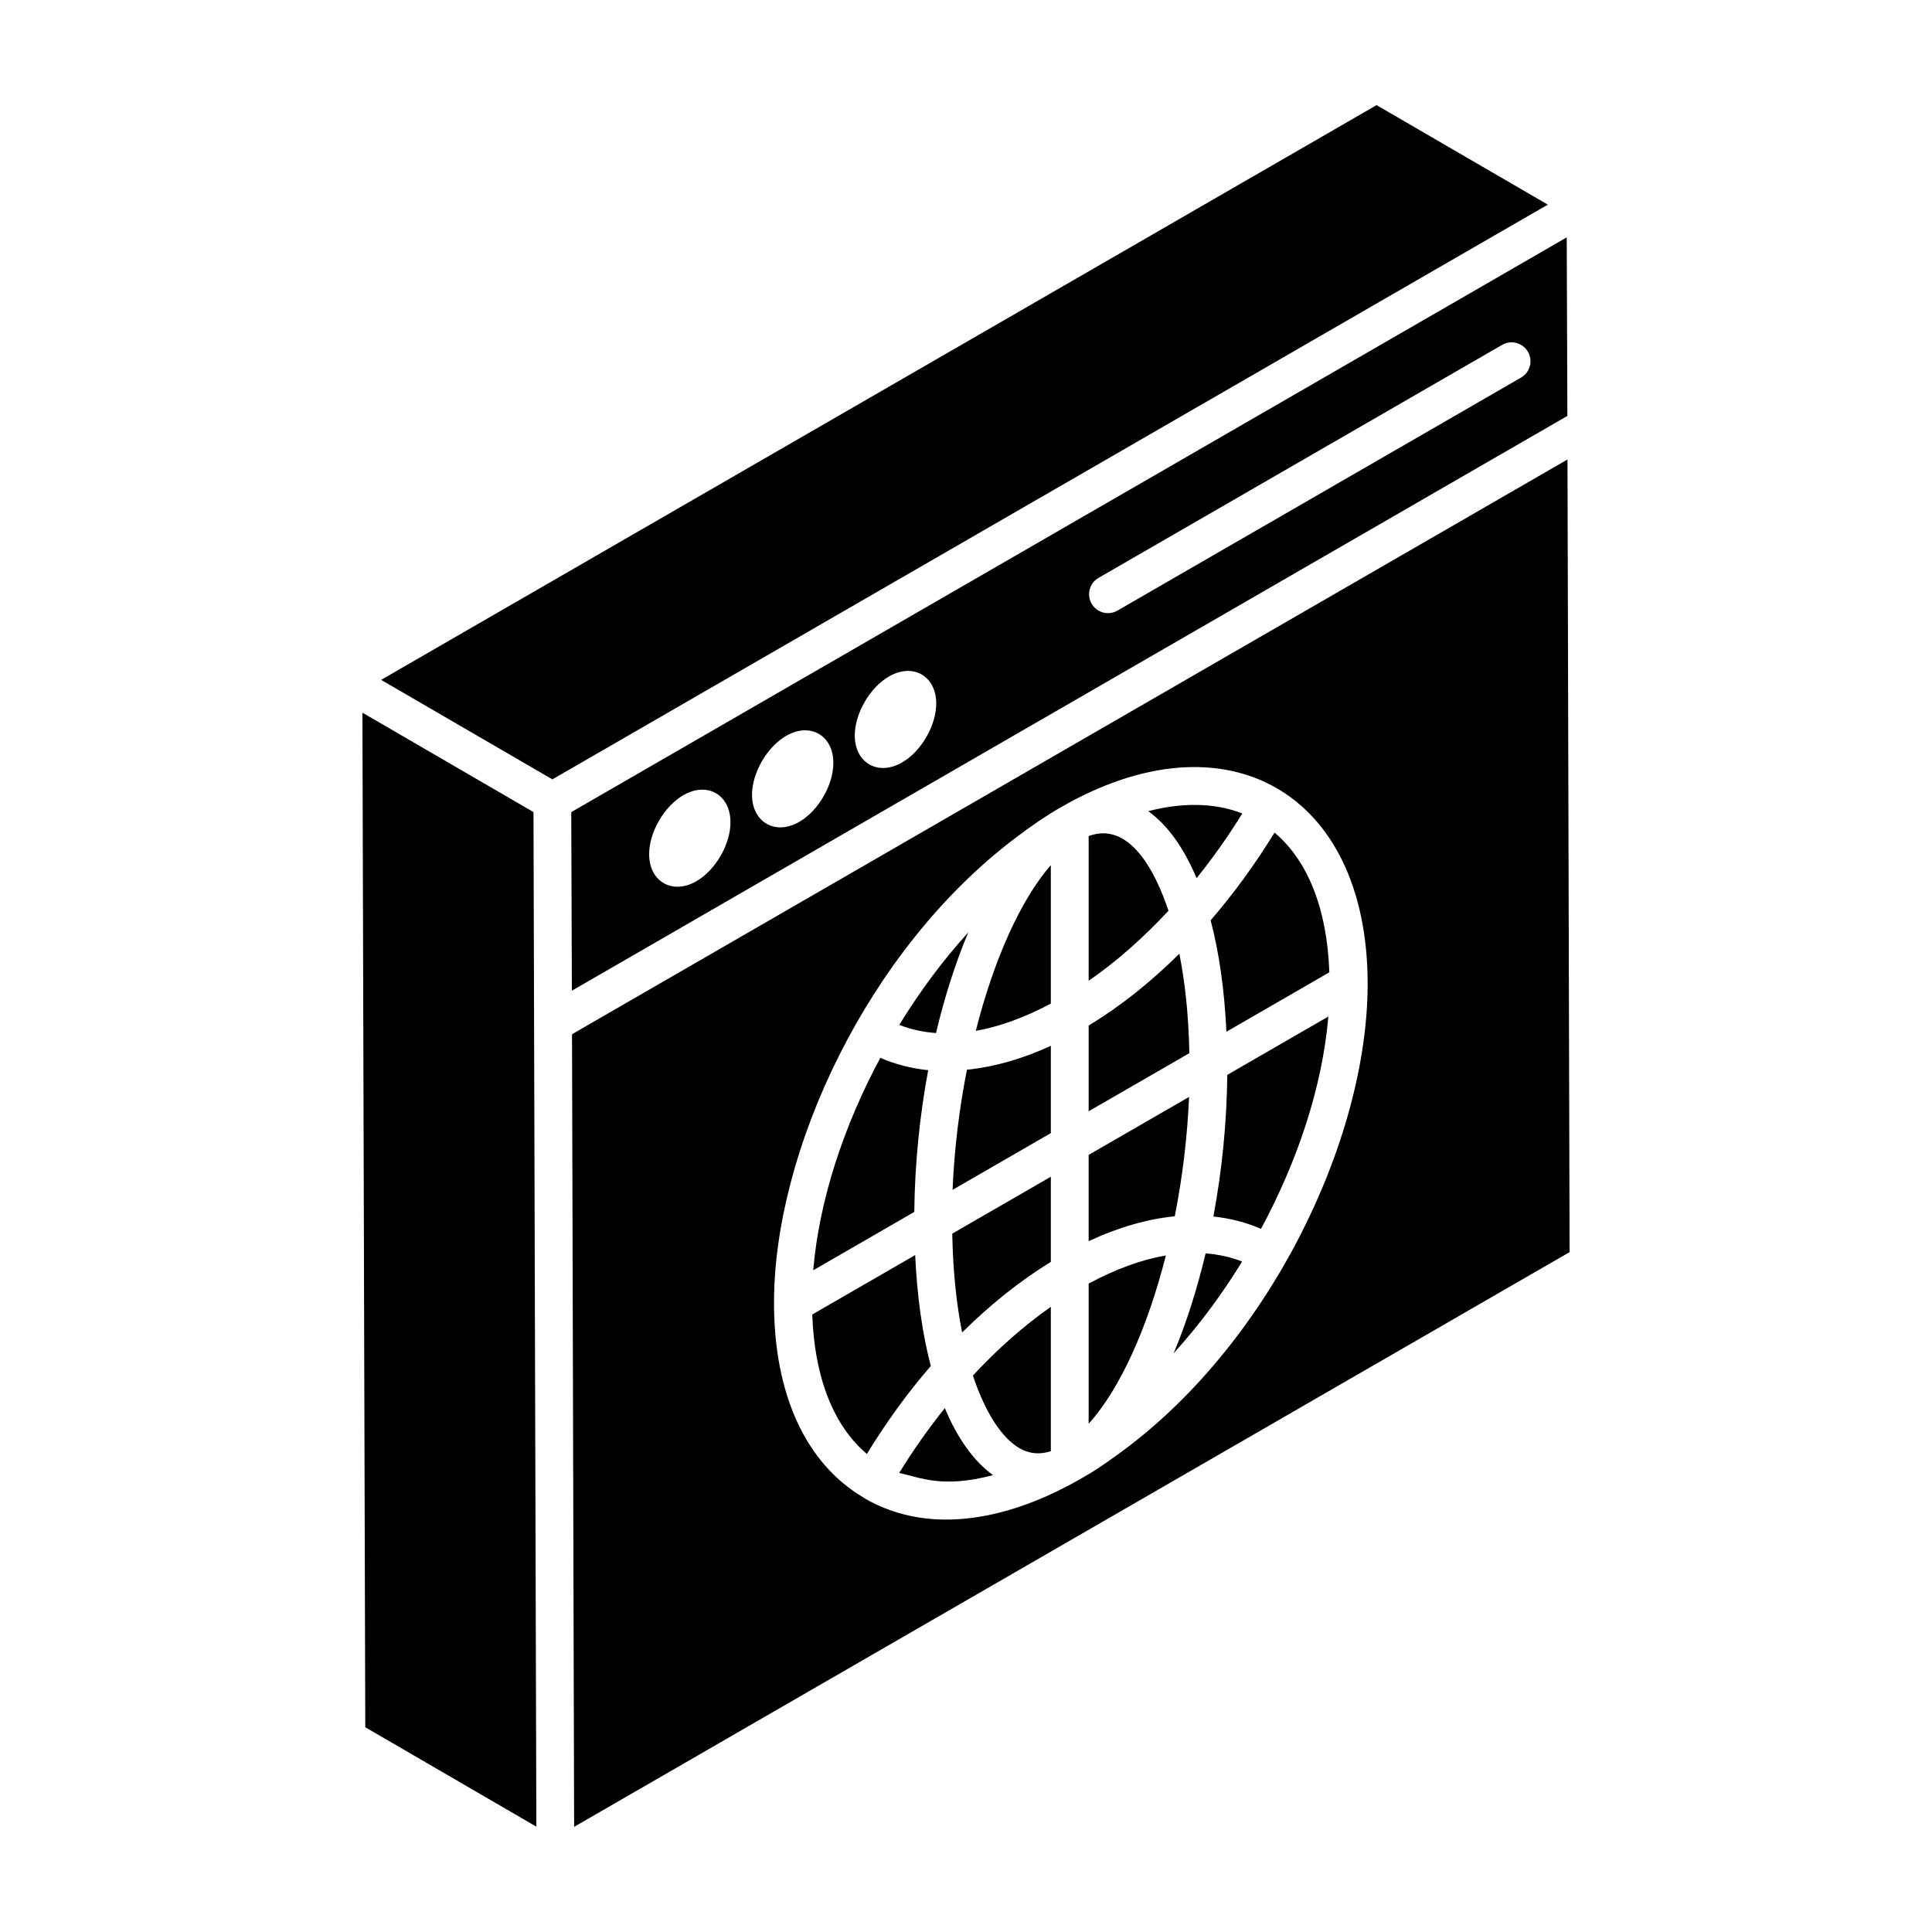
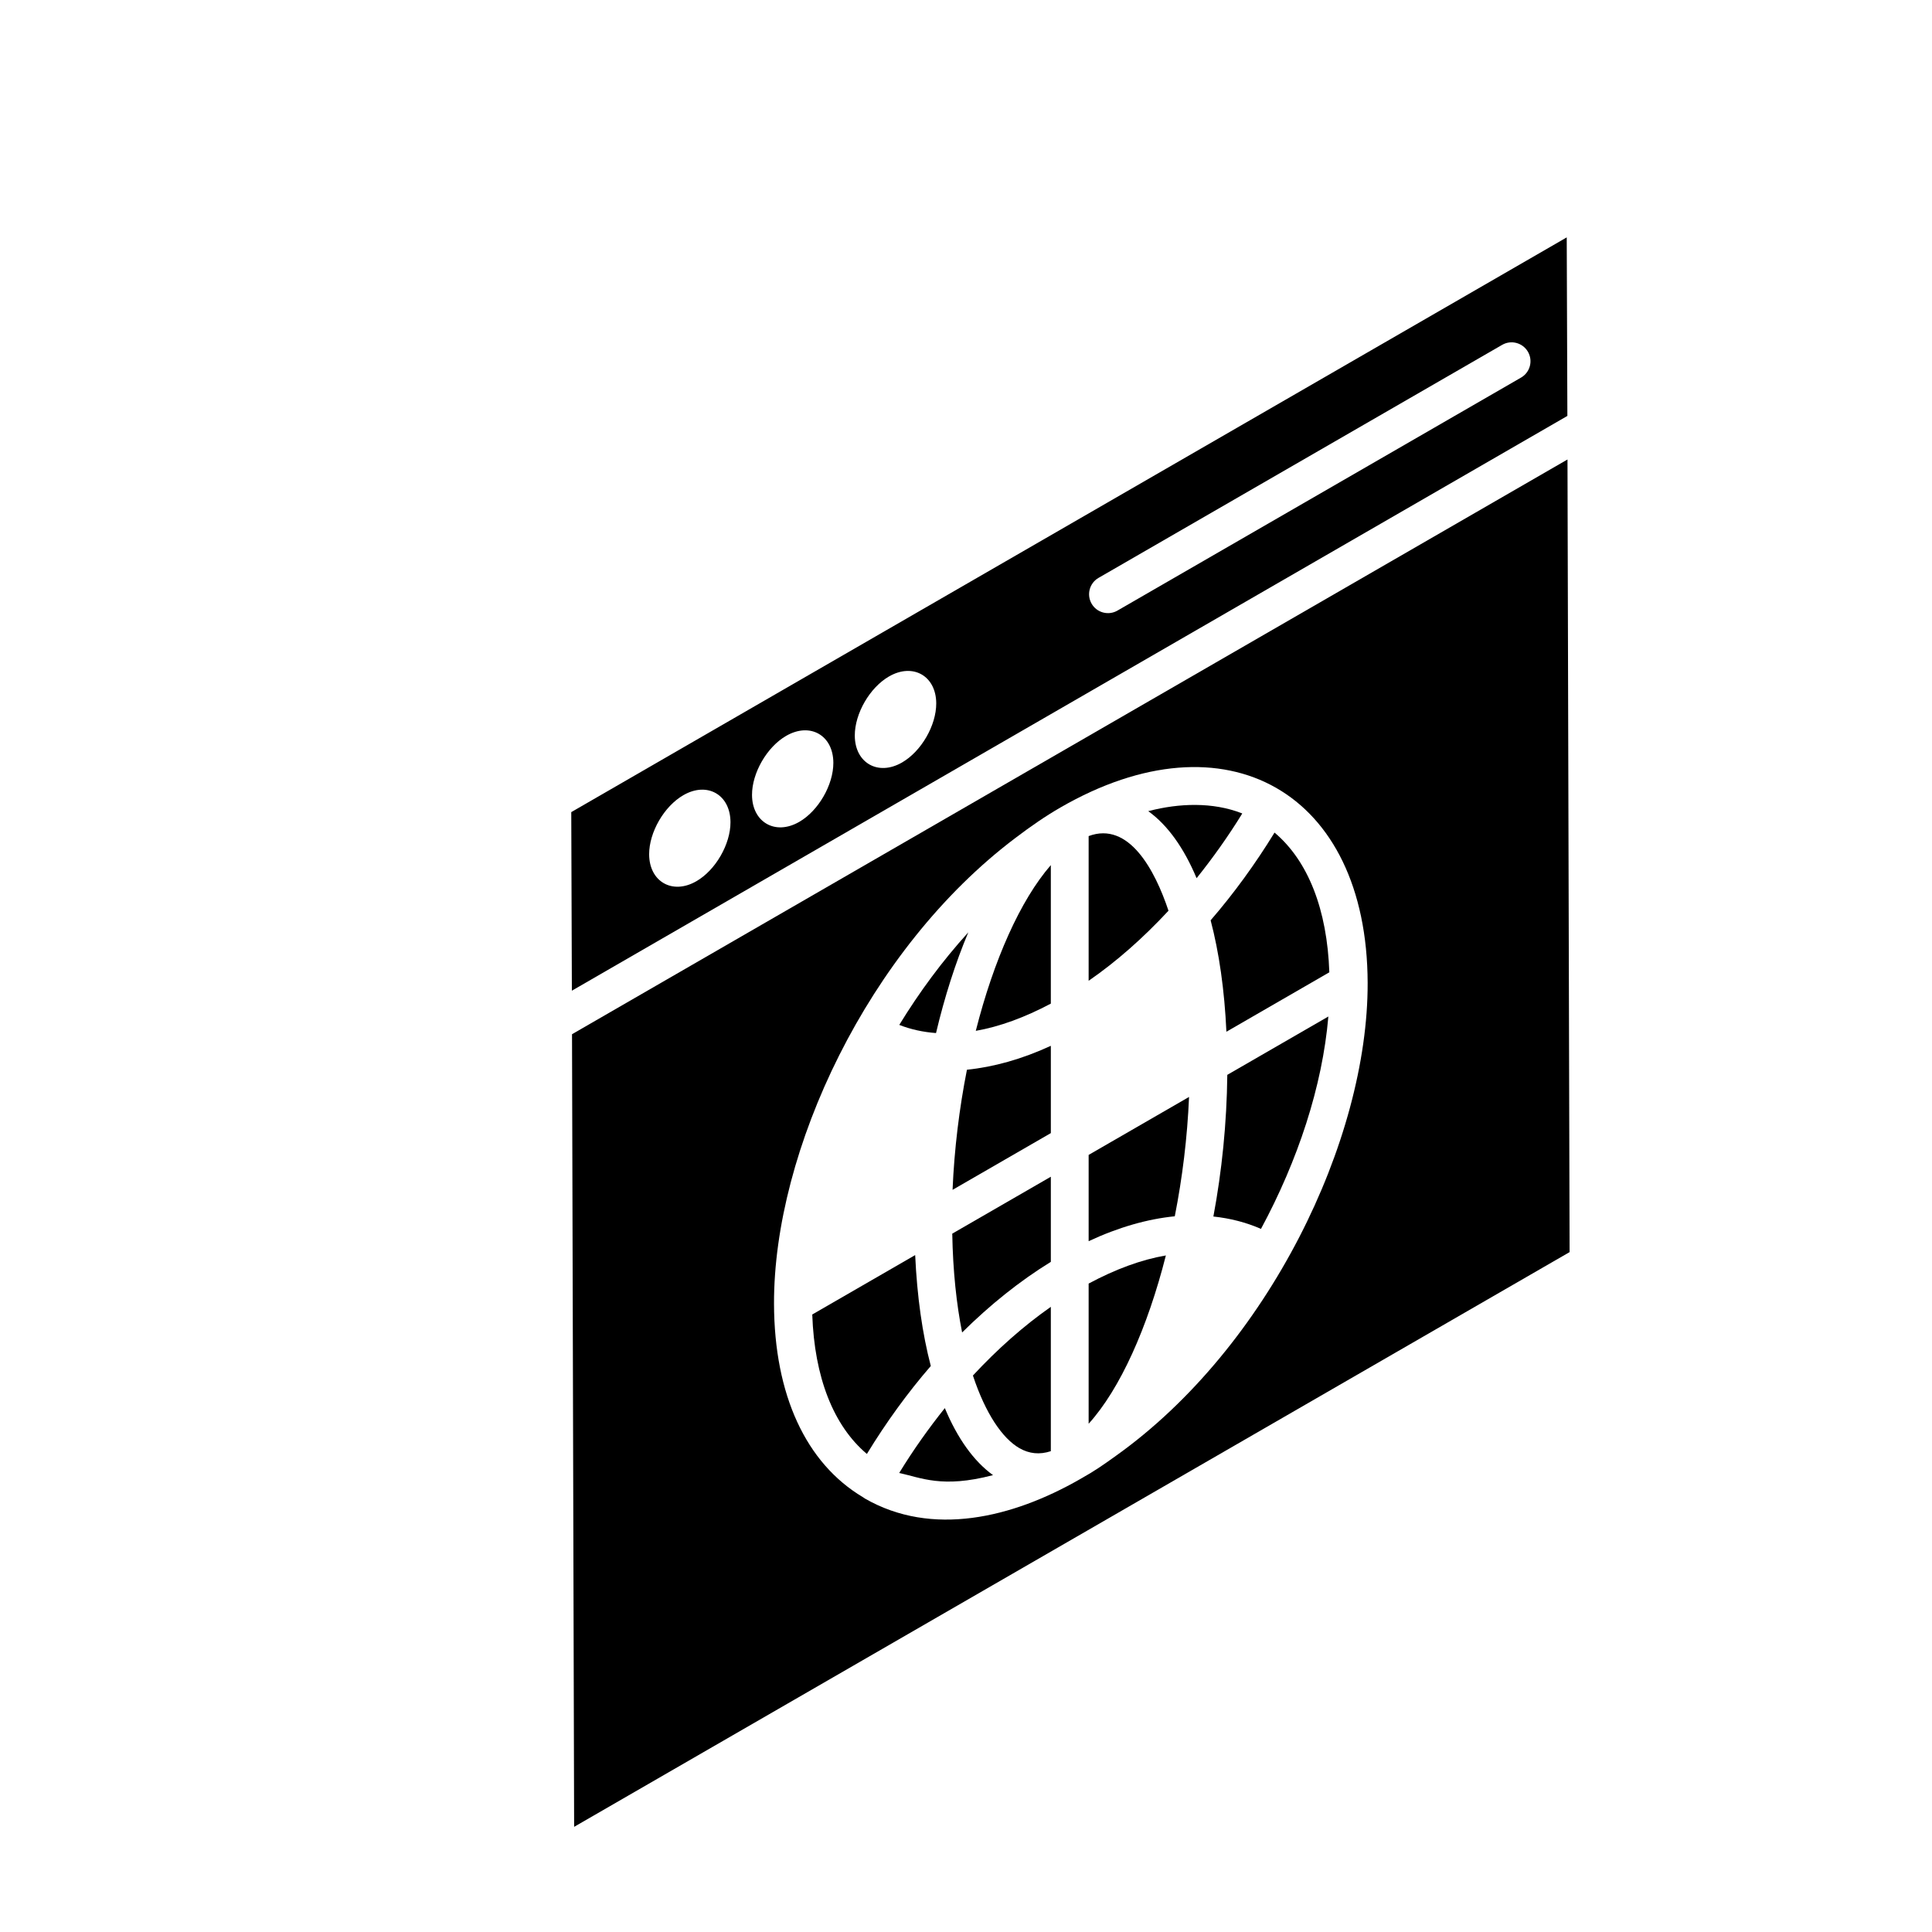
<svg xmlns="http://www.w3.org/2000/svg" fill="#000000" width="800px" height="800px" version="1.1" viewBox="144 144 512 512">
  <g>
-     <path d="m389.98 427.61c-4.457-0.461-8.703-1.535-12.684-3.273-9.734 18.121-16.223 37.777-17.785 56.301l26.785-15.465c0.141-12.836 1.441-25.551 3.684-37.562z" />
    <path d="m394.39 517.16c-4.293 5.371-8.363 11.094-12.094 17.195 5.809 1.242 11.355 4.098 24.727 0.605 0.043-0.012 0.09-0.027 0.133-0.039-5.125-3.707-9.422-9.746-12.766-17.762z" />
    <path d="m386.53 476.61-27.273 15.746c0.57 16.582 5.582 29.457 14.477 36.957 5.125-8.402 10.805-16.223 16.938-23.312-2.231-8.523-3.637-18.402-4.141-29.391z" />
    <path d="m398.97 497.12c7.438-7.371 15.336-13.684 23.512-18.715v-22.559l-26.125 15.082c0.18 9.996 1.129 18.715 2.613 26.191z" />
-     <path d="m414.14 527.77c2.625 1.508 5.375 1.777 8.34 0.809v-38.25c-7.203 5.035-14.133 11.184-20.648 18.199 3.367 10.172 7.852 16.672 12.309 19.242z" />
+     <path d="m414.14 527.77c2.625 1.508 5.375 1.777 8.34 0.809v-38.25c-7.203 5.035-14.133 11.184-20.648 18.199 3.367 10.172 7.852 16.672 12.309 19.242" />
    <path d="m559.2 206.91-263.81 152.31 0.16 47.324 263.82-152.32zm-230.65 170.62c-6.336 3.664-12.5 0.133-12.52-7.125-0.016-5.844 3.965-12.727 9.062-15.672 6.328-3.66 12.469-0.148 12.492 7.148 0.016 5.84-3.953 12.719-9.035 15.648zm27.266-15.73c-6.402 3.688-12.504 0.051-12.523-7.129-0.016-5.844 3.965-12.727 9.062-15.672 6.379-3.66 12.469-0.113 12.492 7.148 0.016 5.84-3.949 12.715-9.031 15.652zm27.234-15.734c-6.305 3.644-12.5 0.164-12.52-7.125-0.016-5.848 3.965-12.73 9.062-15.672 6.336-3.664 12.5-0.156 12.52 7.129 0.016 5.844-3.965 12.727-9.062 15.668zm164.04-102-106.96 61.75c-2.387 1.379-5.457 0.566-6.84-1.832-1.383-2.394-0.562-5.457 1.832-6.84l106.96-61.75c2.387-1.383 5.453-0.57 6.84 1.832 1.387 2.394 0.566 5.457-1.832 6.84z" />
-     <path d="m285.38 359.21-45.336-26.344 0.758 268.87 45.336 26.344-0.758-268.87z" />
-     <path d="m508.81 171.86c-67.91 39.207-199.62 115.25-263.81 152.31l45.379 26.371 263.81-152.31z" />
    <path d="m400.61 391.08c-6.969 7.699-12.879 15.715-18.293 24.527 3.039 1.199 6.301 1.906 9.738 2.164 2.289-9.648 5.172-18.664 8.555-26.691z" />
    <path d="m396.44 459.32 26.043-15.035v-23.133c-7.691 3.547-15.141 5.613-22.234 6.336-2.023 10.223-3.352 21.012-3.809 31.832z" />
    <path d="m461.11 376.73c4.285-5.352 8.359-11.059 12.102-17.145-0.043-0.016-0.086-0.043-0.133-0.062-7.711-3.008-16.609-2.676-24.605-0.602-0.055 0.016-0.113 0.035-0.168 0.051 5.137 3.699 9.445 9.742 12.805 17.758z" />
-     <path d="m455.03 502.63c7.047-7.789 12.805-15.641 18.145-24.301-3.019-1.191-6.262-1.906-9.676-2.172-2.269 9.559-5.121 18.504-8.469 26.473z" />
    <path d="m465.56 466.39c4.43 0.469 8.648 1.547 12.613 3.277 9.77-18.117 16.281-37.77 17.855-56.281l-26.781 15.461c-0.141 12.828-1.441 25.535-3.688 37.543z" />
    <path d="m432.5 521.31c8.34-9.207 15.609-25.453 20.469-44.602-6.457 1.102-13.348 3.633-20.469 7.453z" />
    <path d="m464.83 387.89c2.25 8.559 3.672 18.48 4.18 29.531l27.277-15.75c-0.57-16.605-5.602-29.508-14.52-37.027-5.144 8.379-10.824 16.18-16.938 23.246z" />
    <path d="m422.48 409.97v-36.707c-8.094 9.305-15.141 25.207-19.887 43.922 6.277-1.098 12.969-3.551 19.887-7.215z" />
    <path d="m432.5 365.57v38.348c7.371-5.082 14.477-11.371 21.16-18.566-3.566-10.723-10.484-23.77-21.16-19.781z" />
    <path d="m559.4 265.77c-98.793 57.039-164.72 95.102-263.81 152.31l0.559 209.88v0.172l263.81-152.31zm-119.7 264.06c-3.383 2.422-5.375 3.863-9.527 6.188-17.883 10.242-39.195 15.344-56.984 5.098-0.184-0.105-0.336-0.25-0.516-0.355h-0.004c-15.102-9.008-23.477-27.137-23.547-51.215-0.113-40.508 24.809-93.938 64.027-123.52 3.871-2.938 7.805-5.68 11.848-8.012 43.945-25.387 81.305-4.09 81.445 46.457 0.113 41.664-26.355 96.57-66.742 125.36z" />
-     <path d="m456.54 396.75c-7.617 7.551-15.695 13.984-24.039 19.039v22.711l26.688-15.406c-0.188-10.059-1.148-18.832-2.648-26.344z" />
    <path d="m459.11 434.7-26.609 15.363v22.863c7.891-3.684 15.559-5.875 22.828-6.598 2.008-10.168 3.328-20.887 3.781-31.629z" />
  </g>
</svg>